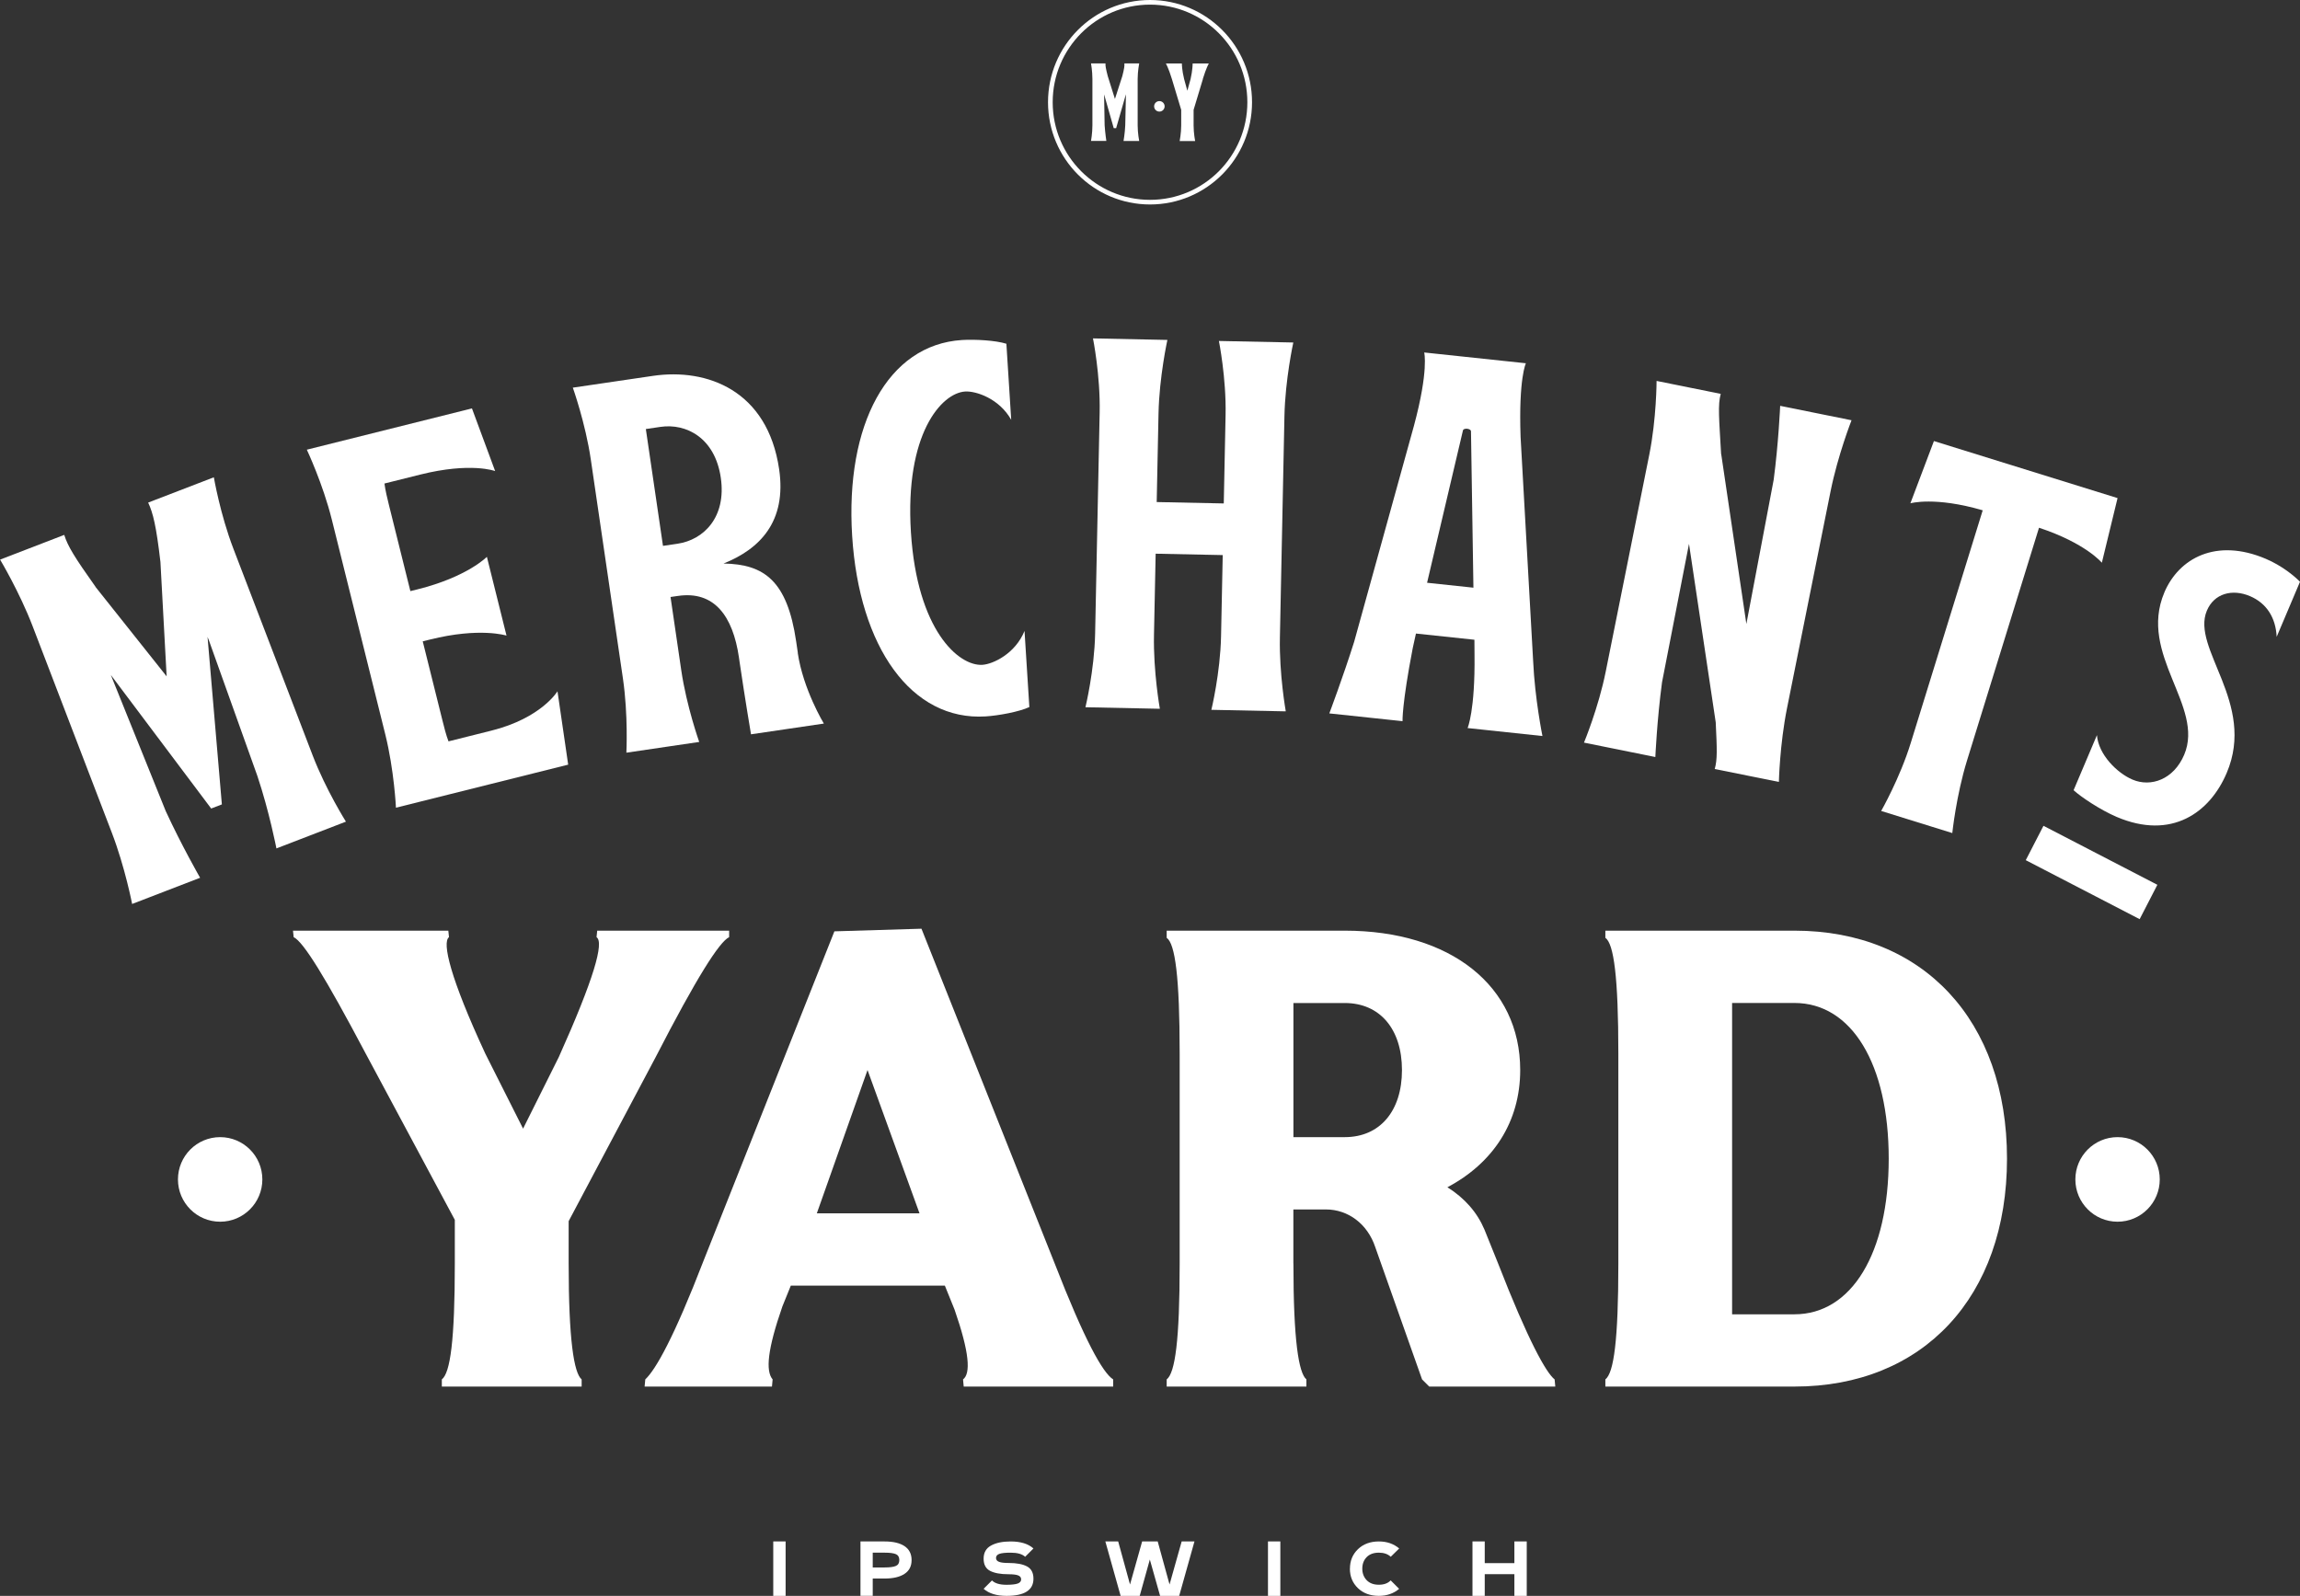
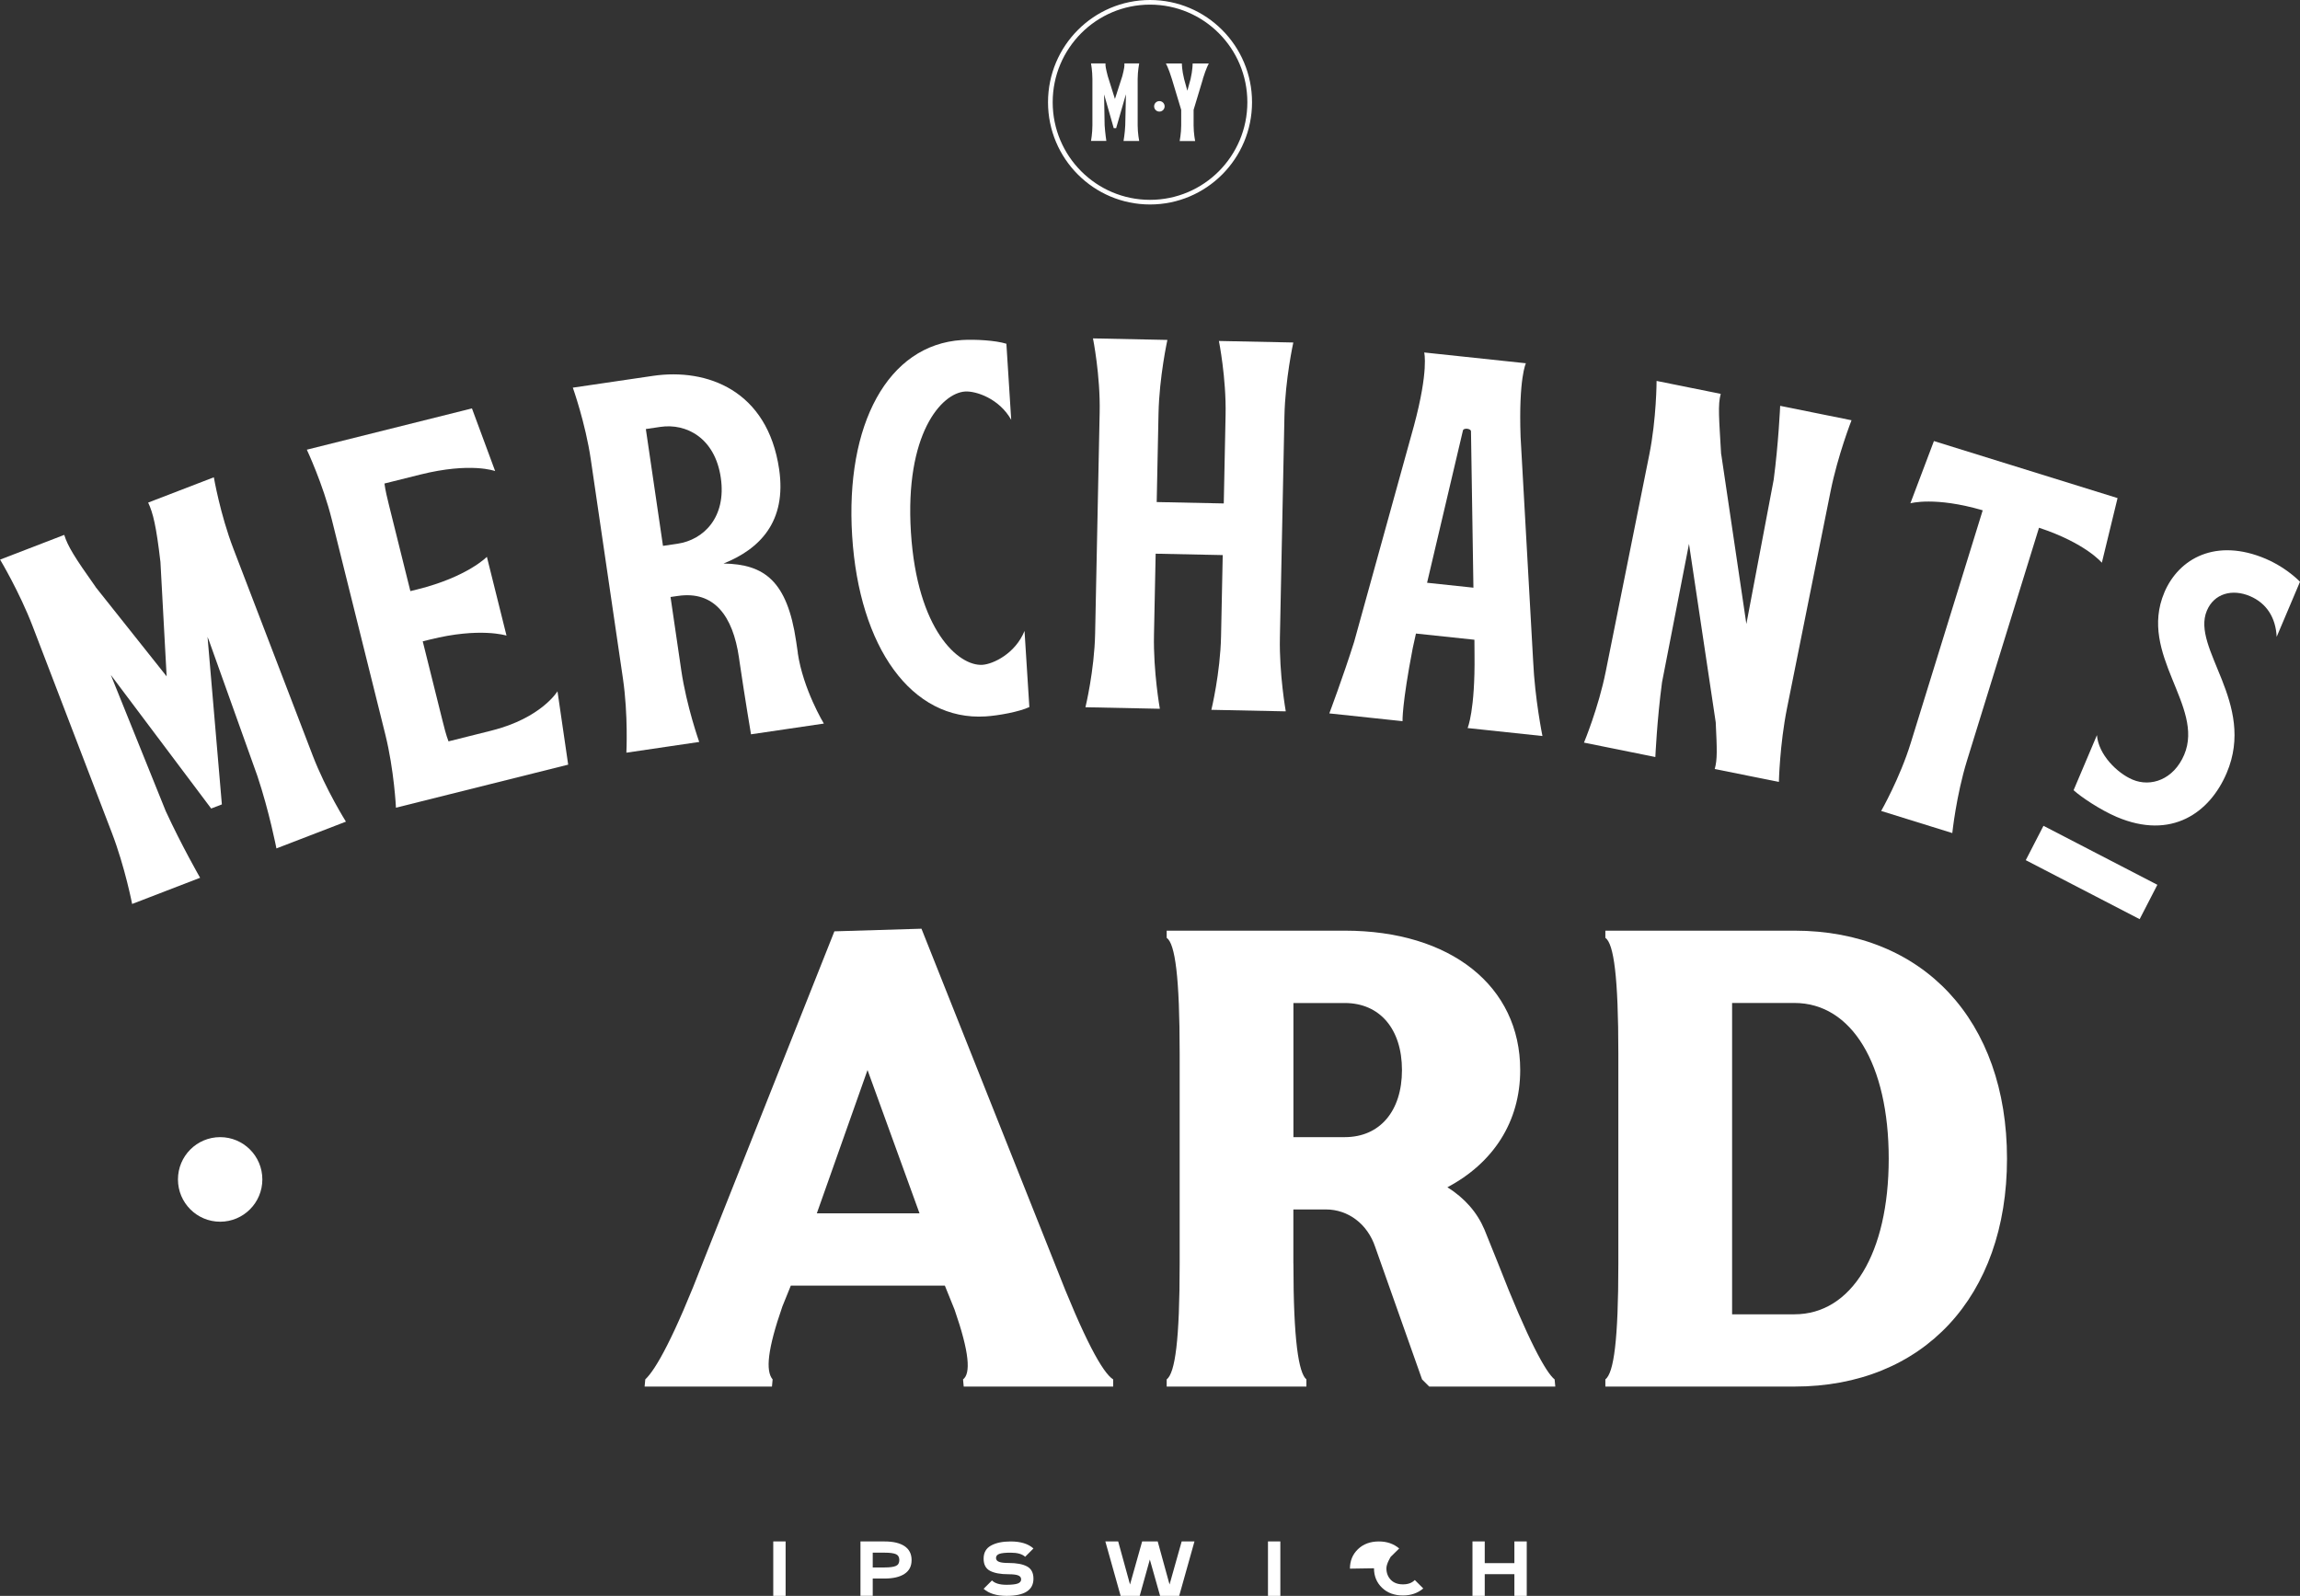
<svg xmlns="http://www.w3.org/2000/svg" viewBox="0 0 481.83 334.36" data-sanitized-data-name="Layer 2" data-name="Layer 2" id="Layer_2">
  <rect x="0" y="0" width="481.83" height="334.36" fill="#333333" stroke="none" />
  <defs>
    <style>
      .cls-1 {
        fill: #fff;
      }
    </style>
  </defs>
  <g data-sanitized-data-name="Layer 1" data-name="Layer 1" id="Layer_1-2">
    <g>
      <g>
        <ellipse ry="8.86" rx="8.84" cy="247.11" cx="46.12" class="cls-1" />
-         <ellipse ry="8.86" rx="8.84" cy="247.11" cx="443.61" class="cls-1" />
      </g>
      <g>
        <path d="m161.99,322.96h2.59v11.4h-2.59v-11.4Z" class="cls-1" />
        <path d="m185.31,322.96c1.8,0,3.2.33,4.18.98.98.66,1.48,1.63,1.48,2.92s-.49,2.24-1.48,2.89c-.98.65-2.38.98-4.18.98h-2.48v3.62h-2.57v-11.4h5.05Zm-2.48,2.35v3.1h2.48c1.1,0,1.9-.11,2.37-.32.48-.21.72-.62.72-1.23s-.23-1.02-.7-1.23c-.47-.21-1.27-.32-2.39-.32h-2.48Z" class="cls-1" />
        <path d="m206.04,332.9l1.77-1.77c.61.61,1.62.91,3.04.91,1.09,0,1.87-.09,2.35-.26.48-.18.72-.47.72-.87s-.2-.66-.61-.83c-.41-.17-1.09-.25-2.04-.25-1.67,0-2.96-.24-3.86-.71-.9-.47-1.35-1.32-1.35-2.56s.51-2.17,1.55-2.74c1.03-.57,2.4-.86,4.11-.86,2.1,0,3.69.49,4.78,1.47l-1.74,1.74c-.61-.57-1.62-.86-3.04-.86-1.1,0-1.89.08-2.36.25-.47.17-.7.45-.7.86,0,.37.2.64.61.8.4.17,1.09.25,2.04.25,1.66,0,2.93.24,3.84.72.9.48,1.35,1.34,1.35,2.57,0,2.4-1.88,3.6-5.63,3.6-2.08,0-3.68-.49-4.8-1.47Z" class="cls-1" />
        <path d="m234.25,322.96l2.48,9.02,2.54-9.02h3.26l2.48,9.02,2.54-9.02h2.68l-3.2,11.4h-4l-2.15-7.61-2.12,7.61h-4l-3.2-11.4h2.71Z" class="cls-1" />
        <path d="m265.63,322.96h2.59v11.4h-2.59v-11.4Z" class="cls-1" />
-         <path d="m282.8,328.66c0-1.64.56-3,1.68-4.08,1.12-1.08,2.59-1.62,4.39-1.62,1.67,0,3.09.49,4.25,1.47l-1.77,1.74c-.61-.57-1.44-.86-2.48-.86-1.1,0-1.96.31-2.57.94s-.91,1.43-.91,2.41.31,1.78.92,2.42c.62.64,1.47.95,2.55.95s1.88-.3,2.48-.91l1.77,1.77c-1.16.98-2.58,1.47-4.25,1.47-1.8,0-3.27-.54-4.39-1.62-1.12-1.08-1.68-2.44-1.68-4.08Z" class="cls-1" />
+         <path d="m282.8,328.66c0-1.64.56-3,1.68-4.08,1.12-1.08,2.59-1.62,4.39-1.62,1.67,0,3.09.49,4.25,1.47l-1.77,1.74s-.91,1.43-.91,2.41.31,1.78.92,2.42c.62.64,1.47.95,2.55.95s1.88-.3,2.48-.91l1.77,1.77c-1.16.98-2.58,1.47-4.25,1.47-1.8,0-3.27-.54-4.39-1.62-1.12-1.08-1.68-2.44-1.68-4.08Z" class="cls-1" />
        <path d="m308.47,322.96h2.57v4.54h6.21v-4.54h2.59v11.4h-2.59v-4.54h-6.21v4.54h-2.57v-11.4Z" class="cls-1" />
      </g>
      <g>
        <g>
          <g>
            <path d="m232.06,15.93l1.51,4.8,1.55-4.8c.4-1.55.47-2.13.43-2.64h3.1s-.32,1.63-.32,3.25v9.75c0,1.63.32,3.25.32,3.25h-3.28s.29-1.63.36-3.29l.14-6.32v-.18l-2.05,7.11h-.5l-2.02-7.08v.14l.11,6.32c.11,1.66.36,3.29.36,3.29h-3.21s.29-1.63.29-3.25v-9.75c0-1.63-.29-3.25-.29-3.25h3.03c-.04.51.07,1.08.47,2.64Z" class="cls-1" />
            <path d="m252,16.55l-1.95,6.46v3.29c0,1.63.32,3.25.32,3.25h-3.24s.32-1.63.32-3.25v-3.29l-1.95-6.46c-.72-2.35-1.26-3.25-1.26-3.25h3.35s0,1.37.47,3.25l.68,2.46.68-2.46c.43-1.88.43-3.25.43-3.25h3.39s-.54.9-1.26,3.25Z" class="cls-1" />
          </g>
          <circle r="1.1" cy="22.28" cx="242.88" class="cls-1" />
        </g>
        <path d="m261.8,21.42h-.49c0,5.65-2.28,10.75-5.97,14.46-3.69,3.7-8.79,5.99-14.42,5.99-5.63,0-10.73-2.29-14.42-5.99-3.69-3.7-5.97-8.81-5.97-14.46,0-5.65,2.28-10.75,5.97-14.46,3.69-3.7,8.79-5.99,14.42-5.99,5.63,0,10.73,2.29,14.42,5.99,3.69,3.7,5.97,8.81,5.97,14.46h.98c0-11.83-9.57-21.42-21.37-21.42-11.8,0-21.37,9.59-21.37,21.42,0,11.83,9.57,21.42,21.37,21.42,11.8,0,21.37-9.59,21.37-21.42h-.49Z" class="cls-1" />
      </g>
      <g>
        <g>
          <path d="m20.01,122.97l14.9,18.74-1.3-23.97c-.88-7.57-1.55-10.26-2.57-12.44l13.76-5.3s1.33,7.77,4.1,14.98l16.6,43.29c2.77,7.22,6.97,13.88,6.97,13.88l-14.56,5.61s-1.49-7.71-4-15.21l-10.12-28.31-.31-.8,3,35.1-2.24.86-21.01-27.97.25.64,11.24,27.87c3.31,7.19,7.2,13.97,7.2,13.97l-14.24,5.49s-1.49-7.71-4.25-14.92l-16.6-43.29c-2.77-7.21-6.81-13.94-6.81-13.94l13.44-5.18c.7,2.31,2.16,4.69,6.57,10.9Z" class="cls-1" />
          <path d="m102,116.67l4.11,16.5s-5.57-1.79-16.05.83l-1.5.37,4.11,16.5c.37,1.5.79,3.17,1.29,4.46l8.98-2.25c10.48-2.62,13.85-8.24,13.85-8.24l2.24,15.37-36.08,9.02s-.37-7.87-2.24-15.38l-11.2-45c-1.87-7.5-5.23-14.63-5.23-14.63l34.59-8.65,4.86,13.13s-5.07-1.92-15.71.74l-7.48,1.87c.21,1.54.58,3.04.95,4.54l4.48,18,1.5-.37c10.48-2.62,14.55-6.83,14.55-6.83Z" class="cls-1" />
          <path d="m167.12,136.78c1.12,7.65,5.47,14.82,5.47,14.82l-15.26,2.25s-1.29-7.62-2.41-15.27l-.12-.85c-1.27-8.67-5.17-14-12.8-12.87l-1.53.22,2.24,15.3c1.12,7.65,3.77,15.07,3.77,15.07l-15.26,2.25s.4-7.87-.72-15.52l-6.73-45.89c-1.12-7.65-3.77-15.07-3.77-15.07l16.79-2.47c11.36-1.67,24.01,3.06,26.43,19.55,1.62,11.05-4.12,16.76-11.65,19.77,8.51.13,13.35,3.59,15.22,16.34l.35,2.38Zm-31.82-46.88l3.59,24.47,3.05-.45c5.43-.8,10.28-5.51,9.06-13.84-1.22-8.33-7.22-11.44-12.65-10.64l-3.05.45Z" class="cls-1" />
          <path d="m215.65,148.14c-2.17,1-6.41,1.78-9.15,1.96-15.56.99-26.51-14.5-27.98-37.81-1.47-23.31,7.43-40.06,22.99-41.05,2.74-.17,7.05.07,9.32.78l1.01,15.94c-2.52-4.49-7.42-6.07-9.65-5.93-4.96.31-12.66,8.89-11.36,29.47,1.3,20.57,10.02,28.11,14.98,27.79,2.22-.14,6.89-2.33,8.82-7.1l1.01,15.94Z" class="cls-1" />
          <path d="m253.77,148.72s1.87-7.69,2.03-15.42l.35-17-14.05-.29-.35,17c-.16,7.73,1.23,15.49,1.23,15.49l-15.59-.32s1.87-7.69,2.03-15.42l.95-46.37c.16-7.73-1.4-15.49-1.4-15.49l15.59.32s-1.7,7.7-1.86,15.42l-.38,18.55,14.05.29.38-18.55c.16-7.73-1.4-15.49-1.4-15.49l15.59.32s-1.7,7.7-1.86,15.42l-.95,46.37c-.16,7.73,1.23,15.49,1.23,15.49l-15.59-.32Z" class="cls-1" />
          <path d="m308.9,134.04l-12.27-1.3-.67,3.04c-2.29,11.85-2.14,15.32-2.14,15.32l-15.34-1.63s2.88-7.64,5.2-14.99l12.54-45.31c3.12-11.59,2.14-15.32,2.14-15.32l21.3,2.26s-1.54,3.12-1.11,15.43l2.63,46.92c.36,7.98,1.95,15.75,1.95,15.75l-15.68-1.67s1.59-3.63,1.45-15.39l-.02-3.11Zm-2.44-43.79l-7.5,31.85,9.71,1.03-.51-32.7c.07-.68-1.63-.86-1.7-.18Z" class="cls-1" />
          <path d="m360.58,95.15l5.27,35.58,5.72-30.21c1.02-7.68,1.36-15.49,1.36-15.49l14.95,3.02s-2.87,7.31-4.39,14.88l-9.13,45.47c-1.52,7.58-1.7,15.43-1.7,15.43l-13.44-2.71c.57-1.99.48-4.11.21-9.77l-5.6-37.4-5.65,29c-1.05,7.85-1.4,15.66-1.4,15.66l-14.95-3.02s3.03-7.27,4.55-14.85l9.13-45.47c1.52-7.58,1.53-15.46,1.53-15.46l13.44,2.71c-.64,2.32-.34,5.19.08,12.63Z" class="cls-1" />
          <path d="m427.15,110.59l-15.07,48.73c-2.28,7.38-3.09,15.22-3.09,15.22l-14.9-4.63s3.92-6.87,6.2-14.26l15.07-48.73c-10.04-2.94-15.15-1.47-15.15-1.47l4.93-13.04,38.47,11.95-3.29,13.54s-3.4-4.11-13.17-7.33Z" class="cls-1" />
          <path d="m453.4,124.15c3.05-7.2,10.86-11.49,21.26-7.07,3.34,1.42,5.95,3.56,7.17,4.81l-4.89,11.54c-.19-4.04-2.13-7.06-5.59-8.53-3.72-1.58-7.51-.56-9.03,3.04-3.36,7.94,10.37,19.35,4.16,33.99-3.52,8.32-11.54,14.13-23.05,9.23-3.47-1.48-7.56-4.24-9.03-5.6l4.89-11.54c.32,4.09,4.23,7.95,7.45,9.32,3.84,1.63,8.62,0,10.83-5.21,4.31-10.18-9.68-20.96-4.16-33.99Z" class="cls-1" />
        </g>
        <polygon points="448.24 192.58 424.38 180.22 428.09 173.02 451.95 185.38 448.24 192.58" class="cls-1" />
      </g>
      <g>
-         <path d="m121.83,290.51h-29.27v-1.5c1.77-1.36,2.72-8.19,2.72-24.29v-9.14l-18.65-34.8c-8.44-15.96-13.07-23.47-15.11-24.43l-.14-1.36h32.54l.14,1.36c-1.5,1.09.27,8.6,7.62,24.43l7.9,15.69,7.49-15.01c7.35-16.38,9.53-24.02,7.9-25.11l.14-1.36h27.64v1.36c-2.04.96-6.81,8.46-15.38,25.11l-18.24,34.39v8.87c0,15.97,1.09,22.92,2.72,24.29v1.5Z" class="cls-1" />
        <path d="m135.04,290.51l.14-1.5c2.18-2.05,5.99-8.73,12.25-24.97l27.37-68.91,18.24-.55,27.91,70.14c6.26,16.1,10.07,22.92,12.25,24.29v1.5h-31.31l-.14-1.5c1.63-1.23,1.36-5.59-1.77-14.6l-2.04-5.05h-32.27l-1.77,4.37c-3.13,9.01-3.54,13.51-2.04,15.28l-.14,1.5h-26.68Zm36.08-36.3h21.51l-10.89-30.02-10.62,30.02Z" class="cls-1" />
        <path d="m270.96,264.72c0,16.1,1.09,22.92,2.72,24.29v1.5h-29.27v-1.5c1.77-1.36,2.72-8.19,2.72-24.29v-43.94c0-16.1-.95-23.06-2.72-24.29v-1.5h37.3c22.19,0,36.76,11.6,36.76,29.2,0,10.92-5.72,19.51-15.25,24.56,3.68,2.32,6.26,5.32,7.76,8.87l2.86,7.1c6.26,16.1,10.07,22.92,11.84,24.29l.14,1.5h-26.41l-1.5-1.5-9.8-27.7c-1.63-4.91-5.72-7.91-10.35-7.91h-6.81v11.33Zm0-54.58v28.11h10.76c7.35,0,11.98-5.46,11.98-14.05s-4.63-14.05-11.98-14.05h-10.76Z" class="cls-1" />
        <path d="m420.45,242.75c0,28.93-17.56,47.76-44.52,47.76h-39.62v-1.5c1.77-1.36,2.72-8.19,2.72-24.29v-43.94c0-16.1-.95-23.06-2.72-24.29v-1.5h39.62c26.96,0,44.52,18.83,44.52,47.76Zm-24.78,0c0-19.79-7.76-32.61-19.74-32.61h-13.07v65.23h13.07c11.98,0,19.74-12.83,19.74-32.61Z" class="cls-1" />
      </g>
    </g>
  </g>
</svg>